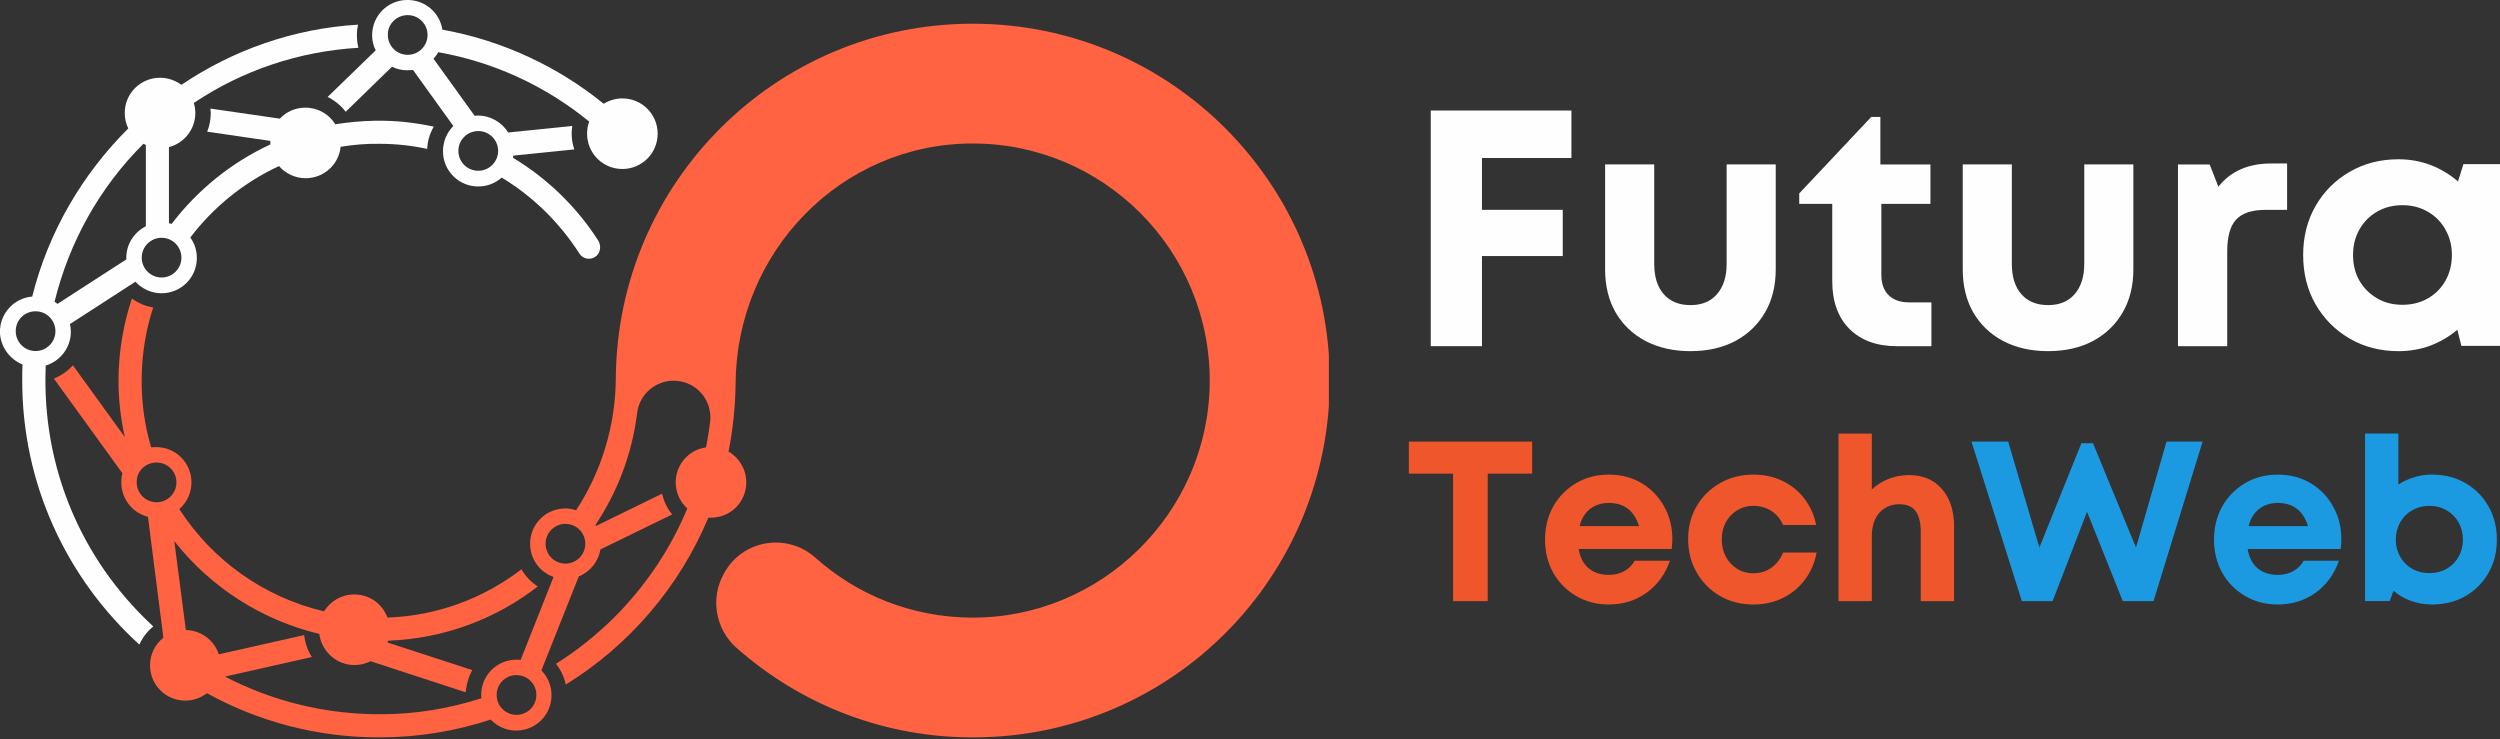
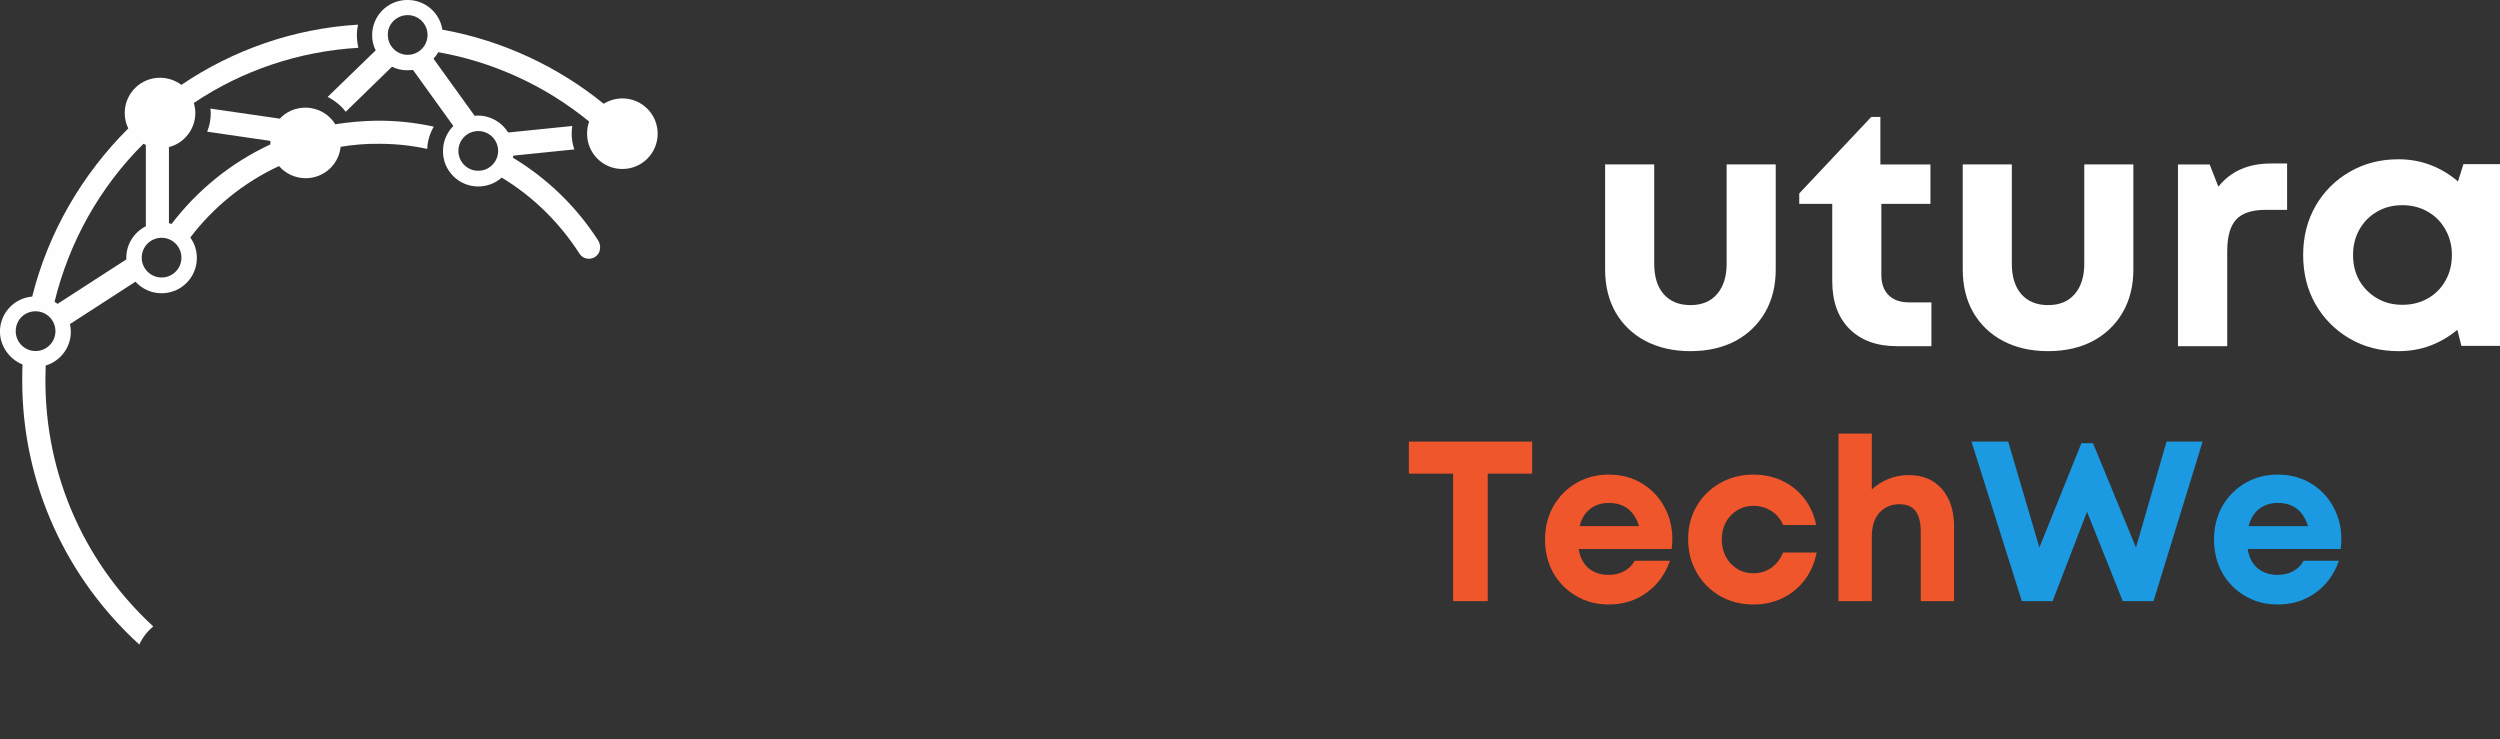
<svg xmlns="http://www.w3.org/2000/svg" xml:space="preserve" width="58.325mm" height="17.243mm" version="1.1" style="shape-rendering:geometricPrecision; text-rendering:geometricPrecision; image-rendering:optimizeQuality; fill-rule:evenodd; clip-rule:evenodd" viewBox="0 0 1289.32 381.17">
  <rect x="0" y="0" width="1289.32" height="381.17" fill="#333333" stroke="none" />
  <defs>
    <style type="text/css">
   
    .fil1 {fill:none;fill-rule:nonzero}
    .fil2 {fill:#FEFEFE;fill-rule:nonzero}
    .fil4 {fill:#1C9AE1;fill-rule:nonzero}
    .fil3 {fill:#F0562C;fill-rule:nonzero}
    .fil0 {fill:#FF6341;fill-rule:nonzero}
   
  </style>
    <clipPath id="id0" style="clip-rule:nonzero">
      <path d="M27.27 11.56l658.07 0 0 369.61 -658.07 0 0 -369.61zm0 0z" />
    </clipPath>
  </defs>
  <g id="Layer_x0020_1">
    <g>
  </g>
    <g style="clip-path:url(#id0)">
      <g>
-         <path class="fil0" d="M63.15 244.03c-0.46,1.54 -0.6,3.07 -0.6,4.75 0,8.57 5.81,15.75 13.76,17.74l7.95 62.38c-4.28,3.36 -6.89,8.55 -6.89,14.22 0,10.08 8.12,18.2 18.2,18.2 4.28,0 8.12,-1.53 11.17,-3.82 26.29,14.53 56.57,22.79 88.7,22.79 20.17,0 39.6,-3.22 57.63,-9.19 3.38,3.53 7.97,5.67 13.16,5.67 10.09,0 18.2,-8.09 18.2,-18.2 0,-5.04 -1.99,-9.49 -5.21,-12.85l19.28 -48.46c5.81,-2.3 10.08,-7.66 11.17,-13.92l37 -18.03c-2.59,-3.07 -4.28,-6.74 -5.21,-10.71l-34.1 16.66c-0.15,-0.15 -0.15,-0.31 -0.31,-0.46 11.33,-16.98 18.97,-36.69 21.56,-57.96 1.22,-9.46 9.34,-16.5 18.82,-16.5 11.46,0 20.17,9.94 18.8,21.25 -0.6,4.42 -1.22,8.86 -2.14,13.14 -8.88,1.22 -15.61,8.88 -15.61,18.05 0,5.35 2.3,10.09 5.98,13.45 -8.57,20.65 -21.1,39.45 -37.31,55.82 -9.34,9.32 -19.57,17.43 -30.42,24.3 2.43,3.07 4.28,6.72 5.04,10.71 32.71,-20.19 58.57,-50.3 73.55,-86.08 0.46,0 0.91,0 1.37,0 10.09,0 18.2,-8.11 18.2,-18.2 0,-6.72 -3.67,-12.7 -9.17,-15.9 2.28,-11.48 3.51,-23.24 3.67,-35.32 0.46,-67.59 54.12,-123.25 121.71,-123.56 68.05,-0.31 123.4,55.2 122.79,123.4 -0.62,67.14 -55.97,121.57 -122.96,121.11 -30.88,-0.17 -59.02,-11.79 -80.42,-30.9 -14.53,-12.99 -37.46,-9.32 -46.94,7.8 -0.17,0.16 -0.31,0.46 -0.31,0.62 -7.04,12.54 -4.28,28.29 6.41,37.92 32.89,29.2 76.31,46.8 123.87,46.34 101.38,-0.94 182.41,-83.03 182.27,-184.43 -0.17,-101.52 -82.57,-183.64 -184.12,-183.64 -101.23,0 -183.33,81.66 -184.09,182.73 -0.15,25.09 -7.66,48.62 -20.49,68.21 -1.7,-0.62 -3.67,-0.94 -5.52,-0.94 -10.09,0 -18.2,8.12 -18.2,18.2 0,7.95 5.06,14.67 12.1,17.12l-16.98 42.81c-0.77,-0.14 -1.39,-0.14 -2.14,-0.14 -10.1,0 -18.2,8.11 -18.2,18.2 0,0.6 0,1.22 0.15,1.68 -16.67,5.36 -34.1,8.26 -51.84,8.26 -28.14,0.14 -55.8,-6.58 -80.42,-19.42l44.78 -10.09c-2.14,-3.36 -3.51,-7.2 -3.96,-11.31l-44.04 9.92c-2.3,-7.18 -9.03,-12.37 -16.98,-12.53l-5.96 -45.86c18.49,23.55 44.78,40.68 74.77,47.86 1.22,9.03 8.86,16.06 18.18,16.06 3.07,0 5.81,-0.77 8.26,-1.99l49.1 16.06c0.29,-4.13 1.52,-8.12 3.36,-11.48l-43.75 -14.22c0.17,-0.31 0.17,-0.62 0.31,-0.91 29.06,-1.08 55.81,-11.33 77.22,-28 -3.51,-2.28 -6.41,-5.35 -8.4,-8.86 -19.28,14.84 -43.13,24.01 -69.13,24.92 -2.6,-7.03 -9.17,-11.93 -17.12,-11.93 -6.58,0 -12.39,3.53 -15.58,8.72 -31.21,-7.35 -57.82,-26.6 -74.63,-52.75 3.82,-3.36 6.26,-8.26 6.26,-13.76 0,-10.08 -8.11,-18.2 -18.2,-18.2 -0.91,0 -1.68,0 -2.59,0.15 -3.36,-11.31 -5.04,-23.24 -4.9,-35.61 0.15,-12.7 2.14,-24.92 5.96,-36.55 -3.97,-0.62 -7.78,-2.3 -11,-4.58 -4.28,12.85 -6.72,26.75 -6.89,40.96 -0.14,10.4 1.08,20.65 3.22,30.44l-26.75 -37.02c-2.76,3.07 -6.12,5.35 -9.8,6.89l35.32 48.77zm218.22 36.4c0,-5.67 4.59,-10.25 10.23,-10.25 5.66,0 10.25,4.58 10.25,10.25 0,5.67 -4.59,10.25 -10.25,10.25 -5.65,0 -10.23,-4.58 -10.23,-10.25zm-14.98 67.74c5.65,0 10.23,4.58 10.23,10.25 0,5.67 -4.58,10.25 -10.23,10.25 -5.66,0 -10.25,-4.59 -10.25,-10.25 0,-5.67 4.44,-10.25 10.25,-10.25zm-185.65 -109.64c5.67,0 10.25,4.58 10.25,10.25 0,5.67 -4.59,10.25 -10.25,10.25 -5.65,0 -10.23,-4.59 -10.23,-10.25 -0.17,-5.67 4.42,-10.25 10.23,-10.25zm0 0z" />
-       </g>
+         </g>
    </g>
    <path class="fil1" d="M27.27 11.56l658.07 0 0 369.61 -658.07 0 0 -369.61zm0 0z" />
    <g>
      <g id="_2402881554720">
        <g>
-           <path class="fil2" d="M810.43 81.49l-46.15 0 0 26.73 41.67 0 0 23.83 -41.67 0 0 46.48 -26.4 0 0 -121.53 72.55 0 0 24.49zm0 0z" />
-         </g>
+           </g>
      </g>
    </g>
    <g>
      <g id="_2402881555776">
        <g>
          <path class="fil2" d="M871.88 181.1c-8.8,0 -16.56,-1.74 -23.24,-5.23 -6.64,-3.53 -11.79,-8.47 -15.44,-14.78 -3.61,-6.31 -5.4,-13.7 -5.4,-22.17l0 -54.12 25.32 0 0 51.22c0,6.7 1.62,11.93 4.9,15.69 3.32,3.78 7.93,5.64 13.86,5.64 5.85,0 10.42,-1.91 13.7,-5.73 3.26,-3.82 4.9,-9.01 4.9,-15.61l0 -51.22 25.32 0 0 54.12c0,8.47 -1.83,15.86 -5.48,22.17 -3.65,6.31 -8.78,11.25 -15.36,14.78 -6.6,3.49 -14.28,5.23 -23.08,5.23zm0 0z" />
        </g>
      </g>
    </g>
    <g>
      <g id="_2402881555392">
        <g>
          <path class="fil2" d="M984.62 155.95l11.46 0 0 22.58 -17.85 0c-10.29,0 -18.43,-2.95 -24.41,-8.88 -5.93,-5.98 -8.88,-14.19 -8.88,-24.65l0 -39.85 -17.02 0 0 -5.4 37.11 -39.43 4.73 0 0 24.49 25.82 0 0 20.34 -25.32 0 0 36.61c0,4.48 1.24,7.97 3.74,10.46 2.49,2.49 6.02,3.73 10.62,3.73zm0 0z" />
        </g>
      </g>
    </g>
    <g>
      <g id="_2402881560528">
        <g>
          <path class="fil2" d="M1056.32 181.1c-8.8,0 -16.56,-1.74 -23.24,-5.23 -6.64,-3.53 -11.79,-8.47 -15.44,-14.78 -3.61,-6.31 -5.4,-13.7 -5.4,-22.17l0 -54.12 25.32 0 0 51.22c0,6.7 1.62,11.93 4.9,15.69 3.32,3.78 7.93,5.64 13.86,5.64 5.85,0 10.42,-1.91 13.7,-5.73 3.26,-3.82 4.9,-9.01 4.9,-15.61l0 -51.22 25.32 0 0 54.12c0,8.47 -1.83,15.86 -5.48,22.17 -3.65,6.31 -8.78,11.25 -15.35,14.78 -6.6,3.49 -14.28,5.23 -23.08,5.23zm0 0z" />
        </g>
      </g>
    </g>
    <g>
      <g id="_2402881558944">
        <g>
          <path class="fil2" d="M1171.14 84.31l8.38 0 0 23.91 -10.96 0c-7.2,0 -12.33,1.7 -15.36,5.06 -3.05,3.32 -4.56,8.8 -4.56,16.44l0 48.81 -25.4 0 0 -93.72 16.35 0 4.48 11.46c6.35,-7.97 15.38,-11.95 27.06,-11.95zm0 0z" />
        </g>
      </g>
    </g>
    <g>
      <g id="_2402881559376">
        <g>
          <path class="fil2" d="M1270.48 84.64l18.84 0 0 93.72 -19.92 0 -2.08 -8.3c-4.05,3.44 -8.63,6.14 -13.78,8.14 -5.15,1.93 -10.69,2.9 -16.6,2.9 -9.36,0 -17.75,-2.16 -25.15,-6.48 -7.43,-4.32 -13.28,-10.21 -17.6,-17.68 -4.28,-7.47 -6.39,-15.96 -6.39,-25.48 0,-9.34 2.12,-17.76 6.39,-25.24 4.32,-7.47 10.17,-13.32 17.6,-17.6 7.41,-4.32 15.79,-6.48 25.15,-6.48 6.02,0 11.64,1.04 16.85,3.07 5.19,2.05 9.82,4.86 13.86,8.38l2.82 -8.97zm-31.46 72.55c4.86,0 9.24,-1.1 13.12,-3.32 3.86,-2.2 6.89,-5.25 9.05,-9.13 2.2,-3.86 3.32,-8.3 3.32,-13.28 0,-4.81 -1.12,-9.15 -3.32,-13.03 -2.16,-3.92 -5.19,-6.99 -9.05,-9.21 -3.88,-2.26 -8.26,-3.4 -13.12,-3.4 -4.98,0 -9.38,1.14 -13.2,3.4 -3.82,2.22 -6.85,5.29 -9.05,9.21 -2.16,3.88 -3.24,8.22 -3.24,13.03 0,4.98 1.08,9.38 3.24,13.2 2.2,3.82 5.23,6.87 9.05,9.13 3.82,2.28 8.22,3.4 13.2,3.4zm0 0z" />
        </g>
      </g>
    </g>
    <g>
      <g id="_2402881558176">
        <g>
          <path class="fil3" d="M790.17 227.75l0 16.52 -22.91 0 0 65.75 -17.85 0 0 -65.75 -22.83 0 0 -16.52 63.59 0zm0 0z" />
        </g>
      </g>
    </g>
    <g>
      <g id="_2402881560096">
        <g>
          <path class="fil3" d="M862.47 278.06c0,1.66 -0.13,3.36 -0.33,5.06l-47.98 0c0.71,4.32 2.43,7.64 5.15,9.96 2.76,2.28 6.23,3.4 10.38,3.4 2.99,0 5.64,-0.62 7.97,-1.91 2.37,-1.33 4.17,-3.11 5.4,-5.4l18.18 0c-2.39,6.93 -6.39,12.43 -12.04,16.52 -5.64,4.05 -12.16,6.06 -19.51,6.06 -6.27,0 -11.87,-1.47 -16.85,-4.4 -4.98,-2.92 -8.92,-6.91 -11.79,-11.95 -2.82,-5.08 -4.23,-10.79 -4.23,-17.1 0,-6.35 1.41,-12.06 4.23,-17.1 2.86,-5.08 6.81,-9.09 11.79,-12.03 4.98,-2.93 10.58,-4.4 16.85,-4.4 6.52,0 12.24,1.54 17.18,4.57 4.92,2.99 8.74,7.01 11.46,12.03 2.76,4.98 4.15,10.54 4.15,16.69zm-32.79 -18.68c-3.82,0 -7.06,1.06 -9.71,3.15 -2.62,2.12 -4.38,5.04 -5.31,8.8l30.63 0c-2.49,-7.97 -7.7,-11.95 -15.61,-11.95zm0 0z" />
        </g>
      </g>
      <g id="_2402881558992">
        <g>
          <path class="fil3" d="M904.25 311.76c-6.37,0 -12.1,-1.47 -17.19,-4.4 -5.11,-2.99 -9.11,-7.01 -12.04,-12.12 -2.95,-5.08 -4.4,-10.81 -4.4,-17.18 0,-6.35 1.45,-12.04 4.4,-17.02 2.93,-5.02 6.93,-8.99 12.04,-11.87 5.08,-2.93 10.83,-4.4 17.27,-4.4 5.48,0 10.46,1.08 14.94,3.24 4.53,2.16 8.3,5.21 11.29,9.13 3.03,3.95 5.06,8.47 6.06,13.62l-17.02 0c-1.39,-3.15 -3.44,-5.58 -6.14,-7.31 -2.72,-1.7 -5.79,-2.57 -9.21,-2.57 -3.11,0 -5.9,0.79 -8.39,2.32 -2.45,1.49 -4.38,3.55 -5.81,6.14 -1.39,2.62 -2.08,5.54 -2.08,8.8 0,3.32 0.69,6.31 2.08,8.96 1.43,2.62 3.36,4.69 5.81,6.23 2.49,1.56 5.27,2.33 8.39,2.33 3.49,0 6.51,-0.92 9.13,-2.74 2.66,-1.83 4.73,-4.48 6.23,-7.97l17.27 0c-1,5.38 -3.05,10.09 -6.14,14.11 -3.05,4.05 -6.85,7.18 -11.37,9.38 -4.54,2.2 -9.59,3.32 -15.11,3.32zm0 0z" />
        </g>
      </g>
      <g id="_2402881560048">
        <g>
          <path class="fil3" d="M984.52 245.02c7.18,0 12.87,2.41 17.02,7.22 4.15,4.77 6.23,11.19 6.23,19.26l0 38.52 -17.18 0 0 -35.7c0,-4.69 -0.87,-8.24 -2.58,-10.62 -1.72,-2.43 -4.54,-3.65 -8.47,-3.65 -4.21,0 -7.64,1.47 -10.29,4.4 -2.62,2.95 -3.9,7.01 -3.9,12.2l0 33.37 -17.18 0 0 -86.41 17.18 0 0 28.8c2.43,-2.26 5.27,-4.07 8.55,-5.4 3.32,-1.33 6.85,-1.99 10.62,-1.99zm0 0z" />
        </g>
      </g>
    </g>
    <g>
      <g id="_2402881563264">
        <g>
          <path class="fil4" d="M1117.34 227.75l18.6 0 -25.32 82.27 -15.85 0 -18.43 -46.07 -17.76 46.07 -15.86 0 -25.98 -82.27 18.93 0 16.1 54.62 21.66 -53.79 5.98 0 22.17 53.79 15.77 -54.62zm0 0z" />
        </g>
      </g>
    </g>
    <g>
      <g id="_2402881561728">
        <g>
          <path class="fil4" d="M1207.49 278.06c0,1.66 -0.12,3.36 -0.33,5.06l-47.98 0c0.71,4.32 2.43,7.64 5.15,9.96 2.76,2.28 6.23,3.4 10.37,3.4 2.99,0 5.65,-0.62 7.97,-1.91 2.37,-1.33 4.17,-3.11 5.4,-5.4l18.18 0c-2.39,6.93 -6.39,12.43 -12.04,16.52 -5.65,4.05 -12.16,6.06 -19.51,6.06 -6.27,0 -11.87,-1.47 -16.85,-4.4 -4.98,-2.92 -8.92,-6.91 -11.79,-11.95 -2.82,-5.08 -4.23,-10.79 -4.23,-17.1 0,-6.35 1.41,-12.06 4.23,-17.1 2.86,-5.08 6.81,-9.09 11.79,-12.03 4.98,-2.93 10.58,-4.4 16.85,-4.4 6.52,0 12.24,1.54 17.18,4.57 4.92,2.99 8.74,7.01 11.46,12.03 2.76,4.98 4.15,10.54 4.15,16.69zm-32.79 -18.68c-3.82,0 -7.06,1.06 -9.71,3.15 -2.62,2.12 -4.38,5.04 -5.31,8.8l30.63 0c-2.49,-7.97 -7.7,-11.95 -15.61,-11.95zm0 0z" />
        </g>
      </g>
      <g id="_2402881561920">
        <g>
-           <path class="fil4" d="M1254.25 244.77c6.51,0 12.28,1.47 17.26,4.4 5.02,2.88 8.99,6.87 11.87,11.95 2.86,5.04 4.32,10.77 4.32,17.18 0,6.43 -1.45,12.16 -4.32,17.18 -2.88,5.04 -6.85,9.03 -11.87,11.95 -4.98,2.86 -10.75,4.32 -17.26,4.32 -3.82,0 -7.43,-0.62 -10.79,-1.83 -3.38,-1.2 -6.39,-2.95 -9.05,-5.23l-1.99 5.31 -12.7 0 0 -86.41 17.18 0 0 26.31c2.43,-1.6 5.11,-2.84 8.05,-3.74 2.92,-0.94 6.02,-1.41 9.3,-1.41zm-1.41 50.8c3.36,0 6.35,-0.74 8.97,-2.24 2.6,-1.49 4.65,-3.53 6.14,-6.14 1.49,-2.66 2.24,-5.6 2.24,-8.88 0,-3.32 -0.75,-6.27 -2.24,-8.88 -1.49,-2.66 -3.55,-4.73 -6.14,-6.23 -2.62,-1.54 -5.6,-2.32 -8.97,-2.32 -3.28,0 -6.23,0.79 -8.88,2.32 -2.61,1.49 -4.65,3.57 -6.14,6.23 -1.49,2.62 -2.24,5.56 -2.24,8.88 0,3.28 0.75,6.21 2.24,8.8 1.49,2.62 3.53,4.69 6.14,6.23 2.66,1.49 5.6,2.24 8.88,2.24zm0 0z" />
-         </g>
+           </g>
      </g>
    </g>
    <g>
-       <path class="fil2" d="M168.97 49.99c3.67,1.85 6.89,4.44 9.32,7.66l23.87 -23.24c2.45,1.22 5.04,1.83 7.95,1.83 0.92,0 1.99,-0.15 2.9,-0.15l20.8 28.89c-3.36,3.36 -5.35,7.94 -5.35,13.01 0,10.09 8.12,18.18 18.2,18.18 4.59,0 8.86,-1.68 12.08,-4.59 16.21,9.8 29.82,23.24 40.07,39.16 2.59,4.13 8.86,3.36 10.4,-1.22l0 -0.17c0.6,-1.68 0.29,-3.67 -0.62,-5.19 -11.16,-17.43 -26.29,-32.12 -44.04,-42.81 0,-0.31 0.15,-0.62 0.15,-1.08l31.5 -3.22c-0.91,-2.6 -1.37,-5.35 -1.37,-8.26 0,-1.2 0.14,-2.6 0.31,-3.82l-33.04 3.36c-3.22,-5.19 -9.03,-8.72 -15.58,-8.72 -0.62,0 -1.22,0 -1.68,0.17l-21.27 -29.51c0.93,-1.08 1.85,-2.16 2.45,-3.36 28.45,5.04 55.2,17.27 77.84,35.78 -0.77,1.99 -1.08,4.13 -1.08,6.26 0,10.09 8.12,18.2 18.2,18.2 10.08,0 18.2,-8.12 18.2,-18.2 0,-10.08 -8.12,-18.2 -18.2,-18.2 -3.51,0 -6.89,1.08 -9.63,2.76 -23.55,-19.11 -51.98,-32.58 -83.2,-38.23 -1.37,-8.72 -8.86,-15.3 -18.03,-15.3 -10.08,0 -18.2,8.1 -18.2,18.2 0,2.74 0.62,5.5 1.85,7.78l-24.78 24.01zm77.68 17.6c5.67,0 10.25,4.59 10.25,10.23 0,5.66 -4.59,10.25 -10.25,10.25 -5.67,0 -10.25,-4.59 -10.25,-10.25 0,-5.65 4.58,-10.23 10.25,-10.23zm-36.4 -59.79c5.67,0 10.25,4.58 10.25,10.23 0,5.67 -4.59,10.25 -10.25,10.25 -5.65,0 -10.23,-4.59 -10.23,-10.25 -0.17,-5.65 4.58,-10.23 10.23,-10.23zm0 0z" />
+       <path class="fil2" d="M168.97 49.99c3.67,1.85 6.89,4.44 9.32,7.66l23.87 -23.24c2.45,1.22 5.04,1.83 7.95,1.83 0.92,0 1.99,-0.15 2.9,-0.15l20.8 28.89c-3.36,3.36 -5.35,7.94 -5.35,13.01 0,10.09 8.12,18.18 18.2,18.18 4.59,0 8.86,-1.68 12.08,-4.59 16.21,9.8 29.82,23.24 40.07,39.16 2.59,4.13 8.86,3.36 10.4,-1.22l0 -0.17c0.6,-1.68 0.29,-3.67 -0.62,-5.19 -11.16,-17.43 -26.29,-32.12 -44.04,-42.81 0,-0.31 0.15,-0.62 0.15,-1.08l31.5 -3.22c-0.91,-2.6 -1.37,-5.35 -1.37,-8.26 0,-1.2 0.14,-2.6 0.31,-3.82l-33.04 3.36c-3.22,-5.19 -9.03,-8.72 -15.58,-8.72 -0.62,0 -1.22,0 -1.68,0.17l-21.27 -29.51c0.93,-1.08 1.85,-2.16 2.45,-3.36 28.45,5.04 55.2,17.27 77.84,35.78 -0.77,1.99 -1.08,4.13 -1.08,6.26 0,10.09 8.12,18.2 18.2,18.2 10.08,0 18.2,-8.12 18.2,-18.2 0,-10.08 -8.12,-18.2 -18.2,-18.2 -3.51,0 -6.89,1.08 -9.63,2.76 -23.55,-19.11 -51.98,-32.58 -83.2,-38.23 -1.37,-8.72 -8.86,-15.3 -18.03,-15.3 -10.08,0 -18.2,8.1 -18.2,18.2 0,2.74 0.62,5.5 1.85,7.78l-24.78 24.01zm77.68 17.6c5.67,0 10.25,4.59 10.25,10.23 0,5.66 -4.59,10.25 -10.25,10.25 -5.67,0 -10.25,-4.59 -10.25,-10.25 0,-5.65 4.58,-10.23 10.25,-10.23zm-36.4 -59.79c5.67,0 10.25,4.58 10.25,10.23 0,5.67 -4.59,10.25 -10.25,10.25 -5.65,0 -10.23,-4.59 -10.23,-10.25 -0.17,-5.65 4.58,-10.23 10.23,-10.23m0 0z" />
      <path class="fil2" d="M11.62 187.92c-0.15,2.45 -0.15,5.04 -0.15,7.49 -0.31,54.14 23.08,103.08 60.39,137.01 1.68,-3.67 4.13,-6.87 7.18,-9.32 -0.15,-0.17 -0.29,-0.31 -0.46,-0.46 -37,-34.41 -56.88,-82.12 -55.04,-132.73 0,-0.46 0,-0.91 0,-1.37 7.49,-2.3 12.99,-9.17 12.99,-17.43 0,-1.37 -0.15,-2.76 -0.46,-3.98l33.78 -21.85c3.36,3.65 8.12,5.96 13.47,5.96 10.08,0 18.2,-8.11 18.2,-18.2 0,-3.96 -1.22,-7.64 -3.38,-10.54 11.93,-15.75 27.68,-28.45 45.74,-36.86 3.36,3.82 8.24,6.27 13.76,6.27 9.32,0 17.12,-7.03 18.03,-16.21 6.58,-1.08 13.47,-1.68 20.34,-1.53 8.41,0 16.52,0.93 24.32,2.62 0.15,-4.13 1.37,-7.97 3.36,-11.48 -9.8,-2.14 -19.88,-3.22 -30.28,-3.05 -6.89,0.15 -13.76,0.75 -20.48,1.83 -3.22,-5.19 -8.88,-8.57 -15.46,-8.57 -5.19,0 -9.94,2.16 -13.14,5.67l-35.8 -5.19c0,0.75 0.17,1.51 0.17,2.28 0,3.36 -0.62,6.58 -1.85,9.63l32.58 4.75c0,0.29 0,0.76 0,1.06 0,0.31 0,0.62 0,0.77 -20.19,9.34 -37.63,23.56 -50.93,40.99 -0.46,-0.17 -0.92,-0.31 -1.37,-0.31l0 -39.31c7.8,-1.97 13.61,-9.17 13.61,-17.58 0,-1.83 -0.31,-3.51 -0.77,-5.19 25.07,-16.83 54.29,-26.63 84.86,-28.45 -0.46,-1.99 -0.77,-4.13 -0.77,-6.41 0,-1.85 0.17,-3.67 0.62,-5.52 -33.33,1.99 -64.69,13.16 -91.15,31.05 -3.05,-2.28 -6.87,-3.67 -11,-3.67 -10.09,0 -18.2,8.12 -18.2,18.2 0,2.9 0.62,5.5 1.83,7.95 -23.7,23.55 -41.28,53.52 -49.54,86.7 -9.32,0.77 -16.66,8.57 -16.66,18.2 0.14,7.49 4.9,14.07 11.62,16.81zm71.72 -65.29c5.64,0 10.23,4.59 10.23,10.25 0,5.64 -4.59,10.23 -10.23,10.23 -5.67,0 -10.25,-4.59 -10.25,-10.23 0,-5.67 4.59,-10.25 10.25,-10.25zm-9.34 -48.48c0.46,0.17 0.77,0.46 1.22,0.62l0 41.9c-5.96,3.05 -10.08,9.17 -10.08,16.21 0,0.29 0,0.6 0,0.91l-35.49 22.93c-0.46,-0.46 -1.06,-0.77 -1.52,-1.06 7.49,-30.73 23.24,-59.04 45.86,-81.52zm-55.66 86.39c5.67,0 10.25,4.59 10.25,10.25 0,5.67 -4.59,10.25 -10.25,10.25 -5.64,0 -10.23,-4.58 -10.23,-10.25 0,-5.67 4.42,-10.25 10.23,-10.25zm0 0z" />
    </g>
  </g>
</svg>